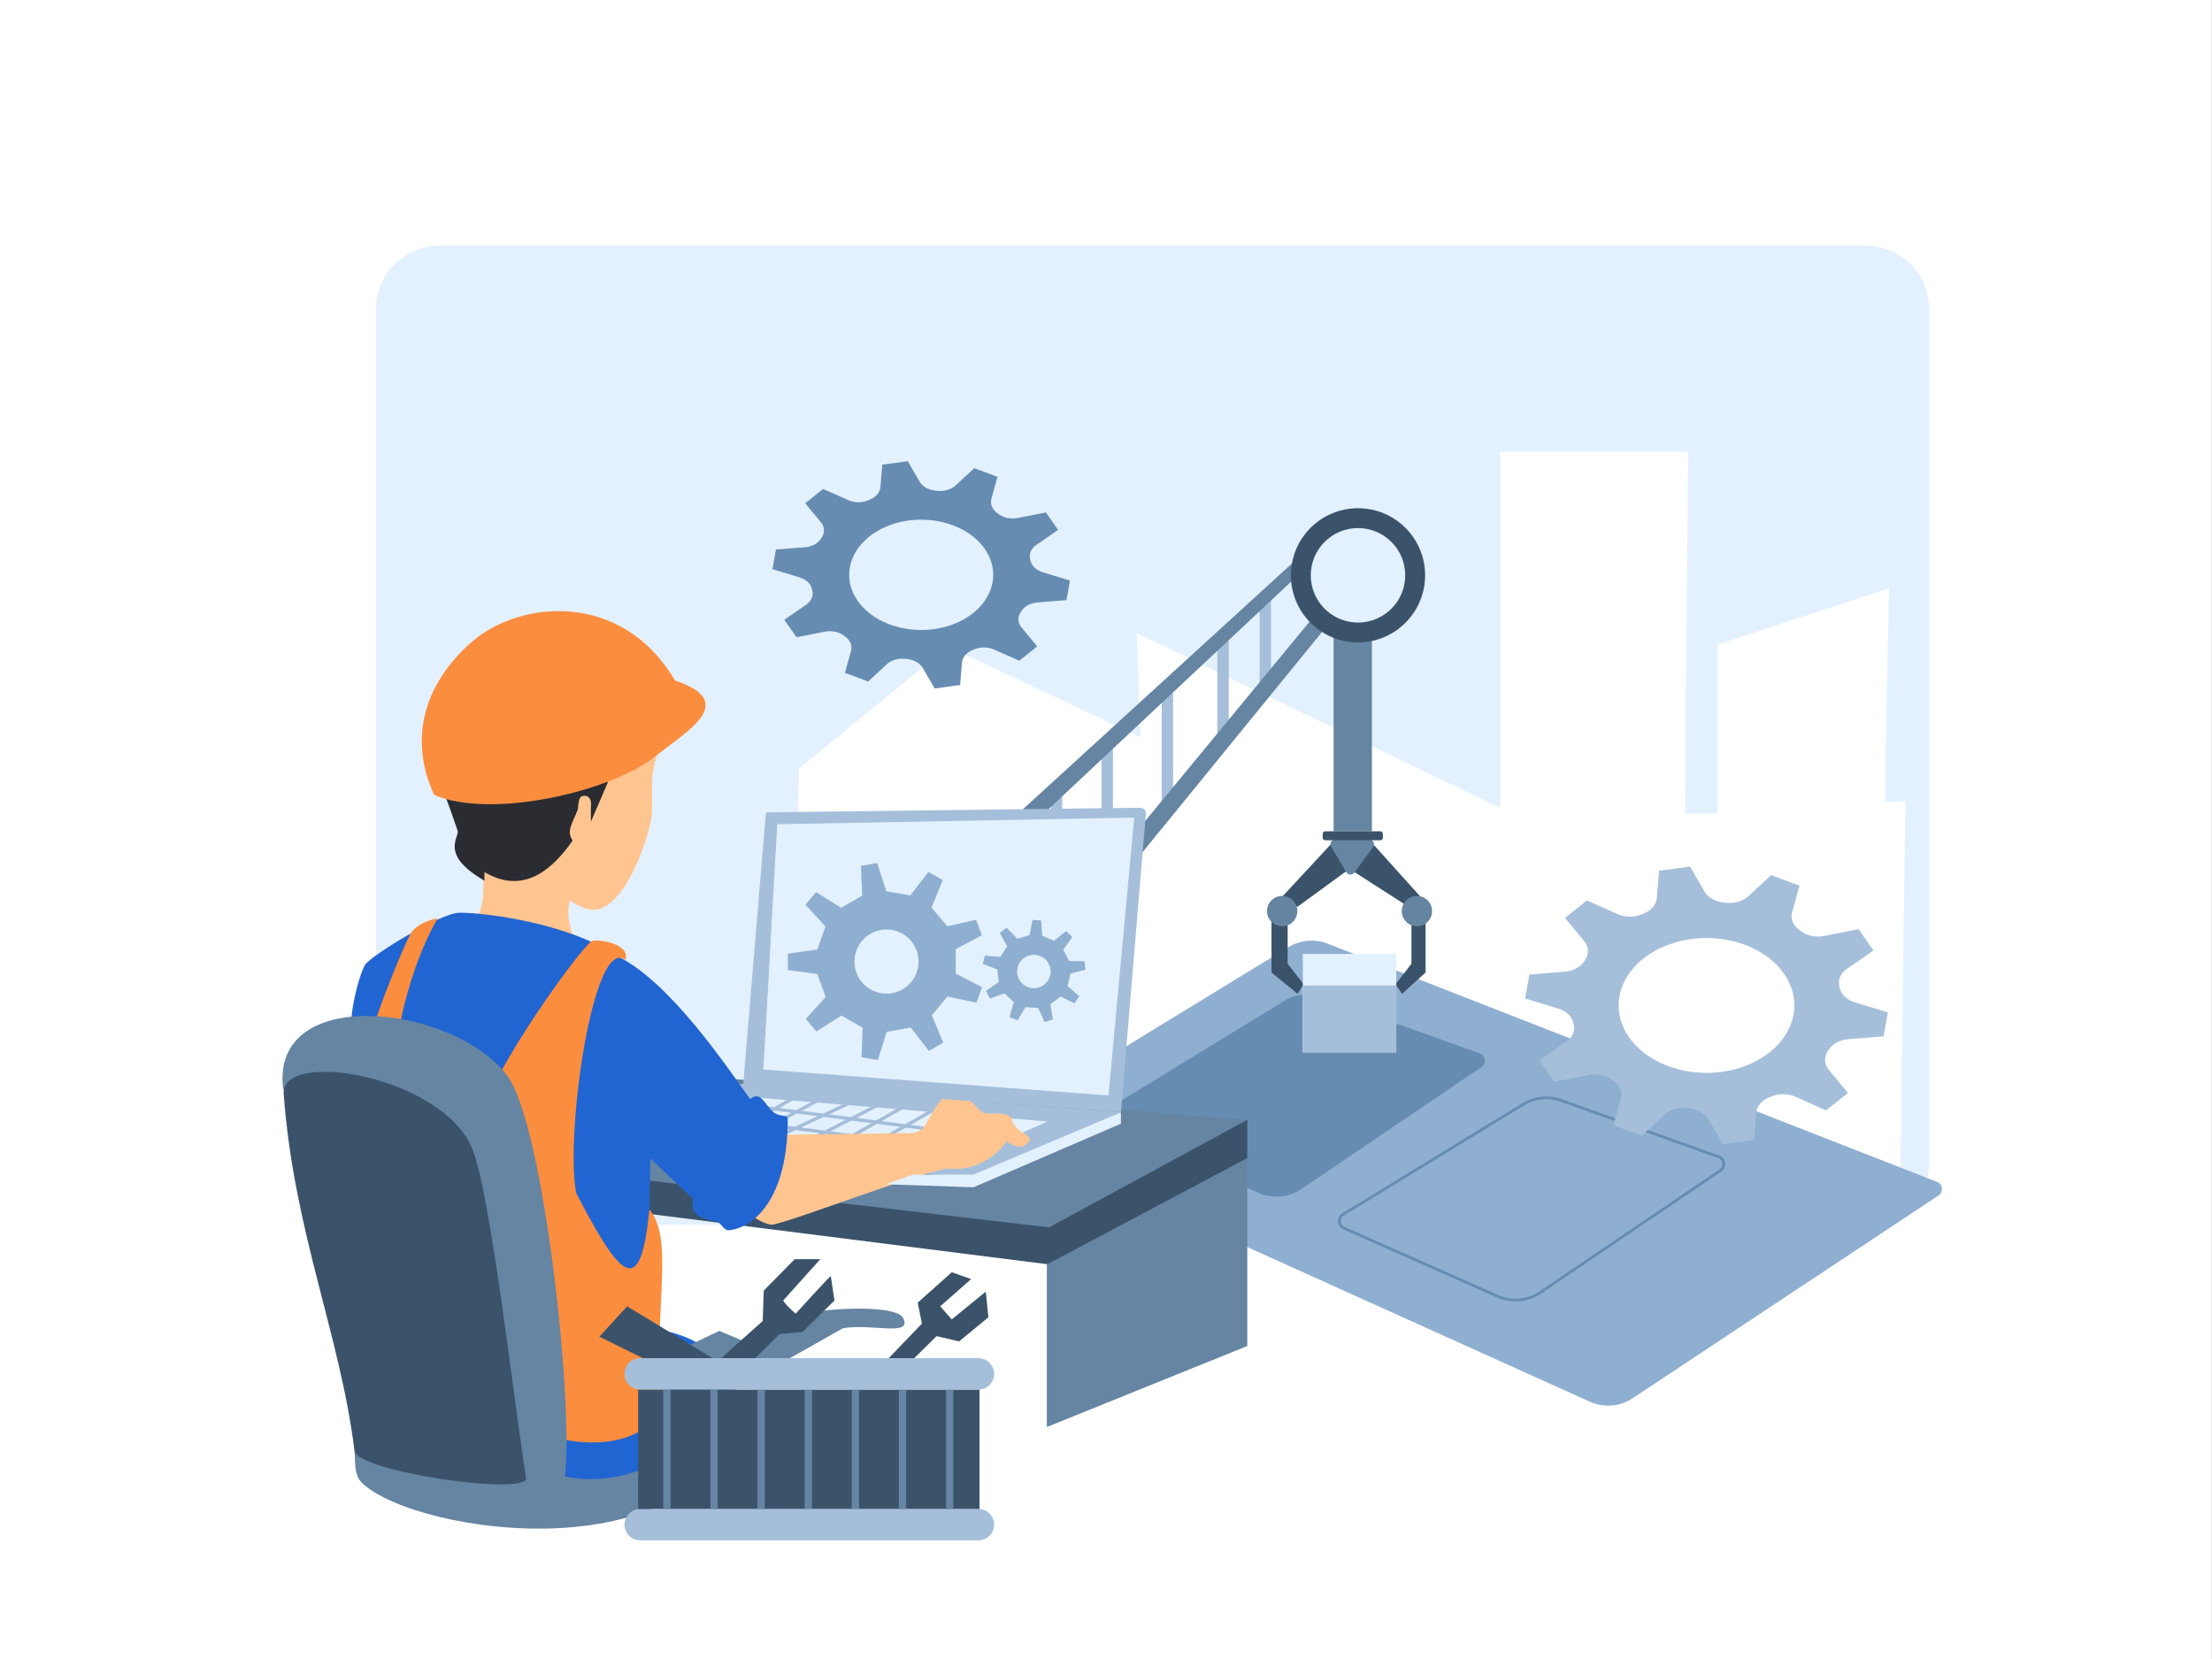
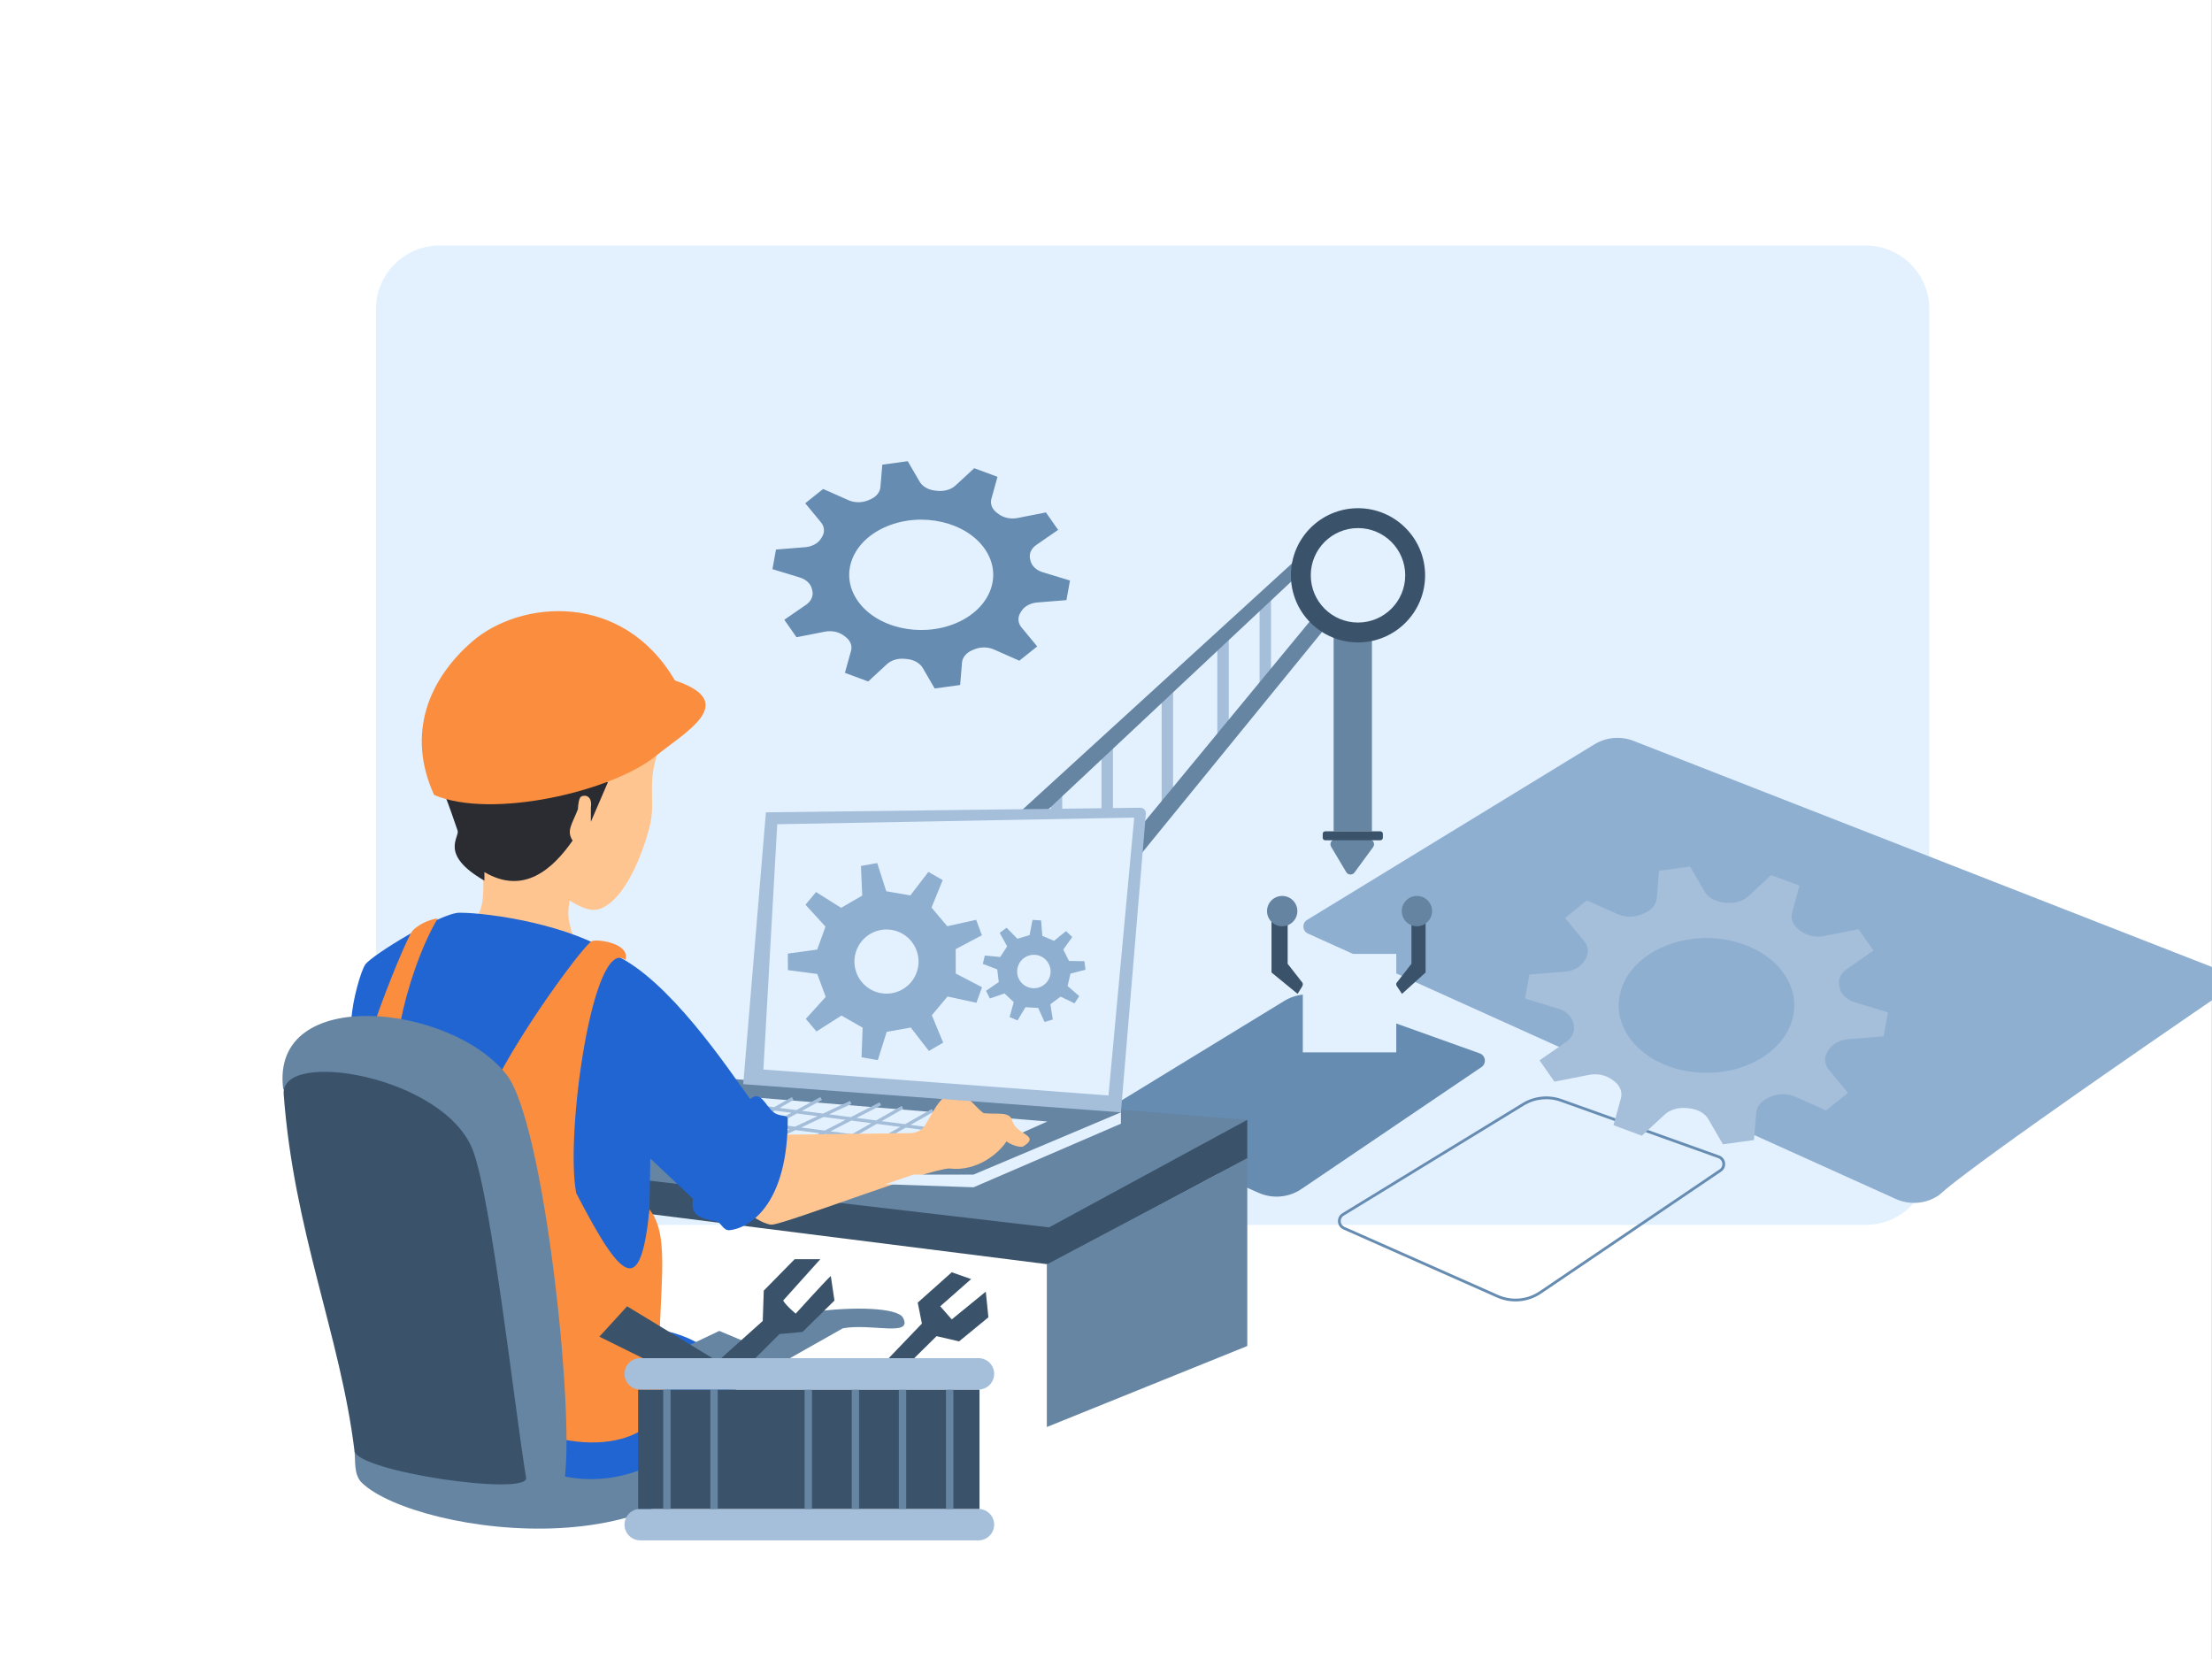
<svg xmlns="http://www.w3.org/2000/svg" version="1.1" id="Layer_1" x="0px" y="0px" viewBox="0 0 4000 3000" style="enable-background:new 0 0 4000 3000;" xml:space="preserve">
  <rect x="0" y="0" width="4000" height="3000" fill="#333333" stroke="none" />
  <rect x="-0.154" style="fill:#FFFFFF;" width="4000" height="3000" />
  <path style="fill:#E3F1FF;" d="M679.846,559c0-63.513,51.487-115,115-115h2579c63.51,0,115,51.487,115,115v1541  c0,63.51-51.49,115-115,115h-2579c-63.513,0-115-51.49-115-115V559z" />
-   <path style="fill:#FFFFFF;" d="M3435.276,2229.14l10.22-780.2l-36.99,1.46l7.3-386.45l-310.03,101.72v305.17h-58.89l5.84-654.138  h-339.73v644.408l-657.54-316.37l6.81,188.36l-348-164.02l-269.15,220.48c-10.63,302.91-1.71,483.19,37.48,821.08L3435.276,2229.14z  " />
-   <path style="fill:#8FAFD1;" d="M3505.376,2161.89l-553.19,366.69c-22.93,15.2-52.05,17.55-77.12,6.24l-1063.08-479.92  c-10.25-4.63-11.14-18.84-1.54-24.71l519.53-317.49c21.34-13.04,47.55-15.35,70.84-6.25l1101.92,430.74  C3513.296,2141.31,3514.826,2155.63,3505.376,2161.89z" />
+   <path style="fill:#8FAFD1;" d="M3505.376,2161.89c-22.93,15.2-52.05,17.55-77.12,6.24l-1063.08-479.92  c-10.25-4.63-11.14-18.84-1.54-24.71l519.53-317.49c21.34-13.04,47.55-15.35,70.84-6.25l1101.92,430.74  C3513.296,2141.31,3514.826,2155.63,3505.376,2161.89z" />
  <path style="fill:#668CB2;" d="M2678.996,1929.61l-325.6,220.52c-22.85,15.47-52.05,18.08-77.28,6.9l-277.86-123.16  c-10.32-4.57-11.26-18.85-1.63-24.74l325.77-199.17c20.65-12.62,45.91-15.22,68.69-7.06l284.78,101.94  C2686.656,1908.7,2688.486,1923.19,2678.996,1929.61z" />
  <path style="fill-rule:evenodd;clip-rule:evenodd;fill:#668CB2;" d="M2753.096,1994.83c21.29-13.02,47.34-15.7,70.83-7.28  l284.78,101.94c12.72,4.55,14.88,21.62,3.69,29.19l-325.6,220.52c-23.56,15.95-53.68,18.64-79.69,7.11l-277.87-123.15  c-12.16-5.4-13.27-22.23-1.92-29.17L2753.096,1994.83z M2822.246,1992.25c-22.07-7.9-46.54-5.38-66.54,6.85l-325.78,199.16  c-7.91,4.84-7.14,16.57,1.34,20.33l277.86,123.15c24.44,10.83,52.73,8.31,74.87-6.68l325.6-220.52c7.8-5.28,6.29-17.17-2.57-20.35  L2822.246,1992.25z" />
  <path style="fill:#A5BFDB;" d="M2298.386,1083.5h-20.67v153.71h20.67V1083.5z" />
  <path style="fill:#A5BFDB;" d="M2221.986,1149.12h-20.68v182.48h20.68V1149.12z" />
  <path style="fill:#A5BFDB;" d="M2121.306,1237.21h-20.68v213.94h20.68V1237.21z" />
  <path style="fill:#A5BFDB;" d="M2012.536,1352.27h-20.67v233.72h20.67V1352.27z" />
  <path style="fill:#A5BFDB;" d="M1920.846,1425.98h-20.67v281.36h20.67V1425.98z" />
  <path style="fill:#A5BFDB;" d="M1786.016,1560.82h-20.68v240.01h20.68V1560.82z" />
  <path style="fill:#A5BFDB;" d="M1648.476,1683.07h-20.67v101.58h20.67V1683.07z" />
  <path style="fill:#6585A3;" d="M2411.656,1151.82h69.21v351.47h-69.21V1151.82z" />
  <path style="fill:#6585A3;" d="M1511.846,1772.06l826.99-755.53v31.46l-772.16,724.07H1511.846z" />
  <path style="fill:#6585A3;" d="M1832.306,1773.86l539.34-653.95l23.38,17.52l-518.67,636.43H1832.306z" />
  <path style="fill:#3B536A;" d="M2577.046,1040.35c0,67.02-54.33,121.35-121.35,121.35s-121.35-54.33-121.35-121.35  c0-67.019,54.33-121.35,121.35-121.35S2577.046,973.331,2577.046,1040.35z" />
  <path style="fill:#3B536A;" d="M2577.946,1758.58v-94.83l-25.62,2.69v76.41l-28.76,36.85l11.69,17.53L2577.946,1758.58z" />
  <path style="fill:#3B536A;" d="M2328.506,1742.85v-72.81l-29.22-8.09v96.63l47.2,38.65l10.78-17.53L2328.506,1742.85z" />
  <path style="fill:#E3F1FF;" d="M2541.096,1040.35c0,47.17-38.23,85.4-85.4,85.4c-47.16,0-85.39-38.23-85.39-85.4  c0-47.161,38.23-85.394,85.39-85.394C2502.866,954.956,2541.096,993.189,2541.096,1040.35z" />
-   <path style="fill:#3B536A;" d="M2484.016,1527.56l86.29,95.73l-26.51,14.39l-103.56-66.51l-94.2,68.75l-26.97-18.87l86.74-93.49  l34.47,42.42L2484.016,1527.56z" />
  <path style="fill:#6584A2;" d="M2589.636,1647.56c0,15.15-12.28,27.42-27.42,27.42c-15.14,0-27.41-12.27-27.41-27.42  c0-15.14,12.27-27.41,27.41-27.41C2577.356,1620.15,2589.636,1632.42,2589.636,1647.56z" />
  <path style="fill:#6584A2;" d="M2346.026,1647.56c0,15.15-12.27,27.42-27.41,27.42c-15.14,0-27.42-12.27-27.42-27.42  c0-15.14,12.28-27.41,27.42-27.41C2333.756,1620.15,2346.026,1632.42,2346.026,1647.56z" />
  <path style="fill:#6585A3;" d="M2449.346,1577.75l33.6-45.77c4.36-5.94,0.12-14.31-7.25-14.31h-60.82c-6.97,0-11.29,7.6-7.73,13.59  l27.23,45.76C2437.666,1582.55,2445.536,1582.93,2449.346,1577.75z" />
  <path style="fill:#3B536A;" d="M2391.876,1507.78c0-2.48,2.01-4.49,4.49-4.49h99.78c2.48,0,4.5,2.01,4.5,4.49v7.19  c0,2.49-2.02,4.5-4.5,4.5h-99.78c-2.48,0-4.49-2.01-4.49-4.5V1507.78z" />
  <path style="fill:#E3F1FF;" d="M2355.896,1725h169v178h-169V1725z" />
-   <path style="fill:#A5BFDB;" d="M2355.896,1782h169v121h-169V1782z" />
  <path style="fill:#668CB2;" d="M1806.236,929.901c8.97,6.593,21.75,9.17,33.8,6.813l51.31-10.063l22.07,31.574l-39.37,27.151  c-9.25,6.369-13.53,15.954-11.33,25.334l0.78,3.35c2.2,9.38,10.56,17.21,22.12,20.73l49.23,14.97l-6.37,35.47l-52.68,4.24  c-12.36,0.99-23.18,6.81-28.6,15.38l-1.93,3.07c-5.42,8.57-4.67,18.69,1.98,26.73l28.35,34.29l-32.39,25.83l-45.86-20.3  c-10.77-4.76-23.99-4.92-34.95-0.43l-3.91,1.61c-10.97,4.5-18.11,13.01-18.9,22.52l-3.37,40.51l-46.01,6.32l-21.53-37.08  c-5.06-8.7-15.63-14.79-27.94-16.09l-4.41-0.46c-12.31-1.3-24.63,2.38-32.56,9.71l-33.8,31.25l-42.07-15.61l11.03-39.69  c2.61-9.32-1.3-19-10.27-25.6l-3.21-2.36c-8.97-6.6-21.75-9.17-33.79-6.81l-51.32,10.06l-22.06-31.58l39.37-27.12  c9.24-6.38,13.53-15.96,11.33-25.33l-0.78-3.36c-2.2-9.38-10.56-17.21-22.12-20.72l-49.23-14.98l6.37-35.466l52.67-4.231  c12.37-0.996,23.19-6.812,28.6-15.388l1.94-3.067c5.42-8.575,4.67-18.684-1.99-26.733l-28.34-34.281l32.39-25.842l45.85,20.302  c10.77,4.768,23.99,4.929,34.95,0.433l3.91-1.612c10.97-4.496,18.11-13.041,18.9-22.524l3.37-40.499l46.01-6.322l21.54,37.077  c5.05,8.706,15.62,14.788,27.93,16.087l4.41,0.464c12.31,1.299,24.63-2.373,32.57-9.712l33.79-31.246l42.08,15.602l-11.03,39.696  c-2.61,9.321,1.29,19.003,10.26,25.596L1806.236,929.901z M1604.386,951.543c-63.39,26.009-87.24,86.467-53.31,135.047  c33.92,48.57,112.83,66.86,176.24,40.85c63.41-26.01,87.24-86.47,53.31-135.048c-33.92-48.574-112.85-66.867-176.24-40.854V951.543z  " />
  <path style="fill:#A5BFDB;" d="M3257.106,1684.25c10.94,8.06,26.52,11.2,41.21,8.32l62.58-12.29l26.91,38.58l-48.01,33.19  c-11.27,7.78-16.5,19.49-13.82,30.94l0.95,4.1c2.68,11.45,12.88,21.04,26.97,25.32l60.04,18.29l-7.77,43.35l-64.23,5.17  c-15.09,1.22-28.28,8.33-34.92,18.81l-2.36,3.75c-6.61,10.48-5.69,22.82,2.43,32.65l34.56,41.92l-39.48,31.56l-55.93-24.8  c-6.72-2.88-13.94-4.41-21.25-4.5c-7.31-0.09-14.57,1.26-21.35,3.98l-4.78,1.96c-13.37,5.5-22.09,15.91-23.05,27.52l-4.11,49.49  l-56.11,7.72l-26.25-45.3c-6.16-10.63-19.05-18.07-34.04-19.66l-5.37-0.56c-15.03-1.59-30.05,2.9-39.72,11.86l-41.23,38.14  l-51.3-19.07l13.44-48.5c3.15-11.35-1.58-23.21-12.52-31.27l-3.91-2.88c-10.93-8.06-26.52-11.22-41.21-8.33l-62.57,12.29  l-26.93-38.57l48.01-33.18c11.27-7.78,16.5-19.5,13.82-30.95l-0.95-4.09c-2.68-11.46-12.88-21.04-26.98-25.33l-60.03-18.29  l7.77-43.35l64.23-5.17c15.08-1.22,28.27-8.32,34.92-18.8l2.35-3.75c6.61-10.48,5.7-22.83-2.42-32.66l-34.56-41.93l39.47-31.56  l55.93,24.8c6.72,2.89,13.94,4.42,21.25,4.51c7.32,0.09,14.57-1.26,21.36-3.98l4.78-1.97c13.37-5.49,22.08-15.9,23.05-27.52  l4.1-49.48l56.12-7.73l26.24,45.31c6.18,10.63,19.06,18.06,34.05,19.65l5.37,0.57c15.02,1.59,30.04-2.9,39.72-11.86l41.21-38.19  l51.3,19.07l-13.44,48.5c-3.15,11.35,1.58,23.21,12.52,31.27L3257.106,1684.25z M3010.936,1710.69  c-77.3,31.78-106.41,105.68-65.01,165c41.39,59.32,137.62,81.69,214.92,49.91s106.41-105.68,65.02-164.99  C3184.466,1701.29,3088.236,1678.91,3010.936,1710.69z" />
  <path style="fill:#6585A3;" d="M1297.996,1949l957.5,76l-337.5,221.5l-838.5-94.5L1297.996,1949z" />
-   <path style="fill:#A5BFDB;" d="M1344.496,1959.5l682.5,52l-268.5,121.5l-323.5-41l-116.5-128.5L1344.496,1959.5z" />
  <path style="fill:#6585A3;" d="M1319.996,2506.5c11,0,25.54,23.5,23,35.5c-65.5,309.5-588.503,233.87-688.003,140  c-15.927-15.03-11.818-39.82-14-58.5L1319.996,2506.5z" />
  <path style="fill:#2165D2;" d="M1319.996,2517c-72.62,119.71-190.5,175-298.5,153v-69l162-197.5  C1291.996,2417.5,1334.556,2493,1319.996,2517z" />
  <path style="fill:#FFC591;" d="M1174.496,1496c11.9-46-4.5-73.5,13.5-130.5c-170.64,34.3-212.133,106.69-315.503,207  c4.441,40.36,0,86.5-16,85l179.503,34c-10.81-32.19-8.86-43.06-6-63c33.4,20.29,48.73,21.42,68.5,8  C1135.236,1611.56,1162.466,1542.49,1174.496,1496z" />
  <path style="fill:#3B536A;" d="M2255.496,2025v69.5l-358.5,192l-744-94v-60l744,87L2255.496,2025z" />
  <path style="fill:#E3F1FF;" d="M1370.496,1985l523.5,43l-145,64.5l-287,18.5L1370.496,1985z" />
  <path style="fill-rule:evenodd;clip-rule:evenodd;fill:#A4BDD9;" d="M1440.006,2007.39l43.56-23.53l2.85,5.28l-36.23,19.57  l38.18,4.95l48.86-22.88l2.54,5.44l-40.32,18.87l39.04,5.06l52.13-26.82l2.75,5.34l-44.4,22.84l35.4,4.59l46.15-26.21l2.96,5.22  l-39.22,22.27l42.38,5.5l48.38-27.49l2.96,5.22l-41.45,23.55l68.35,8.86l-0.77,5.96l-76.25-9.89l-37.88,21.52l-2.96-5.22  l30.95-17.58l-42.39-5.5l-35.02,19.9l44.33,5.82l-0.78,5.94l-52.21-6.85l-11.42,6.49l-2.96-5.22l4.51-2.56l-39.64-5.21l-19.52,10.05  l-2.75-5.34l11.82-6.08l-43.31-5.68l-32.36,15.15l-2.54-5.44l23.85-11.16l-31.58-4.15l-9.58,5.17l-2.85-5.28l2.27-1.22l-1.23-0.17  l0.78-5.94l9.46,1.24l36.12-19.51l-29.81-3.86l-30.18,17.21l-2.97-5.22l23.28-13.27l-12.68-1.64l0.77-5.96l20.55,2.67l32.08-18.3  l2.97,5.22l-25.18,14.36L1440.006,2007.39z M1441.156,2013.58l-36.15,19.52l32.67,4.29l40.57-19L1441.156,2013.58z   M1489.326,2019.83l-40.6,19.01l42.58,5.59l37.79-19.44L1489.326,2019.83z M1539.576,2026.35l-37.82,19.45l38.93,5.11l35-19.88  L1539.576,2026.35z" />
  <path style="fill:#2A2C31;" d="M827.493,1502c-5.5-16.17-17.5-50.8-21.5-60l293.503-28l-31,72v-26c2.49-16.45-5.59-21.5-12-21  c-6.46,0.51-10,1.5-11.5,24.5c-10.5,27-21.17,38.96-9.5,56.5c-36.061,51.71-88.503,99-159.503,57v15.5  C793.493,1545,831.576,1514,827.493,1502z" />
  <path style="fill:#FFC591;" d="M1648.996,2049l-235,3l-62.5,140c11.6,10.8,35.25,23.6,45,22.5c31-3.5,283-101.5,320.5-101.5  c48.96,6.06,89-27,103-49c11,8,26.5,11.52,30.5,9c32.5-20.5-13.35-20.5-20-46.5c-4.43-17.31-27.75-11.02-51.5-13.5  c-10.5-6-30.5-33.14-35-28.5c-12.8,13.2-19.5-5.74-24.5-5.5c-22.54,1.1-40,50.5-51,61.5C1663.996,2045,1656.496,2048,1648.996,2049z  " />
  <path style="fill:#2165D2;" d="M660.993,1743.5c-8.068,10.5-24.172,66.69-25.5,100.5c252.616,249.17,513.073,630.11,537.503,416  l3-165l77,72.5c-3.14,24.31,2.98,34.56,41.5,41c10.5,1.76,12.46,17.6,25.5,16c40.79-5,104.5-52.86,104.5-201c0-9-13.95-2.79-26-12.5  c-15.33-12.35-22.5-40-42-23.5c-41.5-57.5-148-217.5-245.5-261c-78.36-53.98-224.503-76-280.003-76  C796.993,1650.5,674.057,1726.5,660.993,1743.5z" />
  <path style="fill:#FB8D3E;" d="M1192.496,2492.5c-4-153,23-254.5-18-305.5c-16.02,154.97-46.31,137.29-132.5-29.5  c-20.5-105.5,30.29-467.55,89-421.5c9.5-31-53-38.5-61-34c-14.5,8.16-110.131,136.31-166.003,239.5l111.503,661  C1168.996,2633.5,1229.496,2535,1192.496,2492.5z" />
  <path style="fill:#FB8D3E;" d="M746.493,1682.5c15.626-15.87,39.5-21.5,45-21.5c-30.093,50.46-55.5,126.5-67.5,188l-44.5-5.5  C701.993,1778.5,738.619,1690.5,746.493,1682.5z" />
  <path style="fill:#FB8D3E;" d="M1185.996,1367c53.5-43.5,152.5-97,34.5-136.5c-95.41-162.84-280.503-144.98-366.503-70.5  c-78.98,68.4-119.5,167-69,277.5C888.993,1482,1106.996,1431.23,1185.996,1367z" />
  <path style="fill:#A5BFDB;" d="M2026.996,2011.5l45.08-540.03c0.49-5.88-4.19-10.91-10.09-10.83l-676.99,8.36l-41,491.5  L2026.996,2011.5z" />
  <path style="fill:#6585A3;" d="M916.494,1944c67.612,88,122.502,608,104.502,729h-85.502l-423.5-704.5  C488.994,1779,818.148,1816,916.494,1944z" />
  <path style="fill:#3B536A;" d="M640.993,2623.5c4.586,37.5,310.5,82,310.5,49.5c-20-119.5-63-509-97-594.5  c-52.972-133.21-347.594-182.5-341.5-100C531.379,2227.43,615.493,2415,640.993,2623.5z" />
  <path style="fill:#6585A3;" d="M2255.496,2434v-339.5l-362.5,192v294L2255.496,2434z" />
  <path style="fill:#E3F1FF;" d="M2026.996,2011.5l-266.5,112.5h-108.5l-51,17.5l159.5,5.5l266.5-115V2011.5z" />
  <path style="fill:#E3F1FF;" d="M1405.496,1490.5l645.5-12l-46.5,502.5l-624-47L1405.496,1490.5z" />
  <path style="fill:#8FAFD1;" d="M1492.736,1675.55l-36.2-39.5l19.13-22.94l45.36,28.52l38.17-22.19l-2.35-53.53l29.4-5.27l16.41,51  l43.51,7.55l32.61-42.51l25.91,14.86l-20.21,49.62l28.48,33.74l52.3-11.64l10.3,28.04l-47.37,25.02l0.13,44.16l47.52,24.73  l-10.13,28.1l-52.37-11.29l-28.28,33.91l20.51,49.5l-25.82,15.01l-32.86-42.31l-43.46,7.8l-16.1,51.1l-29.43-5.1l2.02-53.54  l-38.31-21.96l-45.18,28.79l-19.26-22.79l35.96-39.71l-15.24-41.45l-53.12-6.99l-0.09-29.87l53.07-7.3L1492.736,1675.55z   M1565.896,1783.34c8.81,7.35,19.6,11.92,31.01,13.13c11.4,1.22,22.91-0.97,33.07-6.3c10.16-5.33,18.51-13.55,24-23.62  c5.48-10.07,7.86-21.55,6.82-32.97c-1.03-11.43-5.43-22.29-12.63-31.21c-7.21-8.93-16.9-15.51-27.85-18.93  c-10.95-3.41-22.67-3.51-33.67-0.26c-11,3.24-20.79,9.68-28.14,18.49c-9.84,11.81-14.6,27.04-13.21,42.36  c1.39,15.31,8.8,29.45,20.6,39.3V1783.34z" />
  <path style="fill:#8FAFD1;" d="M1821.296,1711.34l-13.57-24.43l12.48-9.32l19.55,19.97l22.06-6.63l5.3-27.44l15.56,0.89l2.14,27.87  l21.15,9.11l21.7-17.61l11.34,10.68l-16.27,22.72l10.36,20.57l27.94,0.44l1.83,15.48l-27.07,6.94l-5.29,22.42l21.11,18.31  l-8.55,13.03l-25.2-12.08l-18.46,13.77l4.4,27.6l-14.92,4.48l-11.54-25.45l-22.99-1.31l-14.37,23.97l-14.31-6.16l7.52-26.92  l-16.77-15.78l-26.41,9.12l-7.01-13.9l23.06-15.78l-2.71-22.88l-26.09-9.99l3.57-15.16l27.81,2.73L1821.296,1711.34z   M1845.336,1774.9c3.58,4.79,8.5,8.42,14.13,10.42c5.64,2,11.75,2.28,17.55,0.81c5.8-1.47,11.03-4.62,15.04-9.07  c4-4.44,6.6-9.98,7.46-15.9c0.86-5.92-0.05-11.96-2.63-17.36c-2.57-5.4-6.69-9.92-11.83-12.98c-5.14-3.06-11.07-4.53-17.05-4.22  c-5.97,0.31-11.72,2.39-16.51,5.97c-6.43,4.79-10.69,11.95-11.85,19.88c-1.15,7.94,0.9,16.01,5.69,22.44V1774.9z" />
  <path style="fill:#6585A3;" d="M1633.016,2383.05c18.2,35.16-57.76,9.47-108.89,18.93l-102.26,57.76l-56.81-23.67l110.78-64.39  C1541.096,2362.89,1623.216,2364.11,1633.016,2383.05z" />
  <path style="fill:#6585A3;" d="M1300.676,2406.72l-77.64,36.92l39.76,52.08l225.35-10.41L1300.676,2406.72z" />
  <path style="fill:#3B536A;" d="M1409.556,2412.4l-71.01,71.01l-59.65-4.73l100.37-89.95l1.89-54.92l55.86-56.81h46.4l-67.23,74.8  c5.62,9.64,22.73,23.67,22.73,23.67s51.87-57.42,63.43-68.17l6.63,44.5l-57.75,56.81L1409.556,2412.4z" />
  <path style="fill:#3B536A;" d="M1319.606,2474.89l-185.58-112.67l-50.18,54.91l170.43,84.27L1319.606,2474.89z" />
  <path style="fill:#3B536A;" d="M1659.526,2355.59l61.55-54.92l35.03,12.31l-55.86,49.24l20.83,23.67l61.54-50.19l4.73,46.4  l-53.02,43.55l-40.71-9.46l-70.07,69.12l-23.67-21.78l67.23-70.07L1659.526,2355.59z" />
  <path style="fill:#A5BFDB;" d="M1129.296,2757.05c0-15.69,12.72-28.41,28.4-28.41h611.66c15.69,0,28.41,12.72,28.41,28.41l0,0  c0,15.69-12.72,28.4-28.4,28.4h-611.67C1142.016,2785.45,1129.296,2772.74,1129.296,2757.05L1129.296,2757.05z" />
  <path style="fill:#3B536A;" d="M1153.916,2512.76h617.34v215.88h-617.34V2512.76z" />
  <path style="fill:#6585A3;" d="M1199.366,2512.76h13.25v215.88h-13.25V2512.76z" />
  <path style="fill:#6585A3;" d="M1284.576,2512.76h13.26v215.88h-13.26V2512.76z" />
-   <path style="fill:#6585A3;" d="M1369.796,2512.76h13.25v215.88h-13.25V2512.76z" />
  <path style="fill:#6585A3;" d="M1455.006,2512.76h13.26v215.88h-13.26V2512.76z" />
  <path style="fill:#6585A3;" d="M1540.226,2512.76h13.25v215.88h-13.25V2512.76z" />
  <path style="fill:#6585A3;" d="M1710.656,2512.76h13.26v215.88h-13.26V2512.76z" />
  <path style="fill:#6585A3;" d="M1625.436,2512.76h13.26v215.88h-13.26V2512.76z" />
  <path style="fill:#A5BFDB;" d="M1129.296,2484.36c0-15.69,12.72-28.41,28.4-28.41h611.66c15.69,0,28.41,12.72,28.41,28.41l0,0  c0,15.69-12.72,28.4-28.4,28.4h-611.67C1142.016,2512.76,1129.296,2500.05,1129.296,2484.36L1129.296,2484.36z" />
</svg>